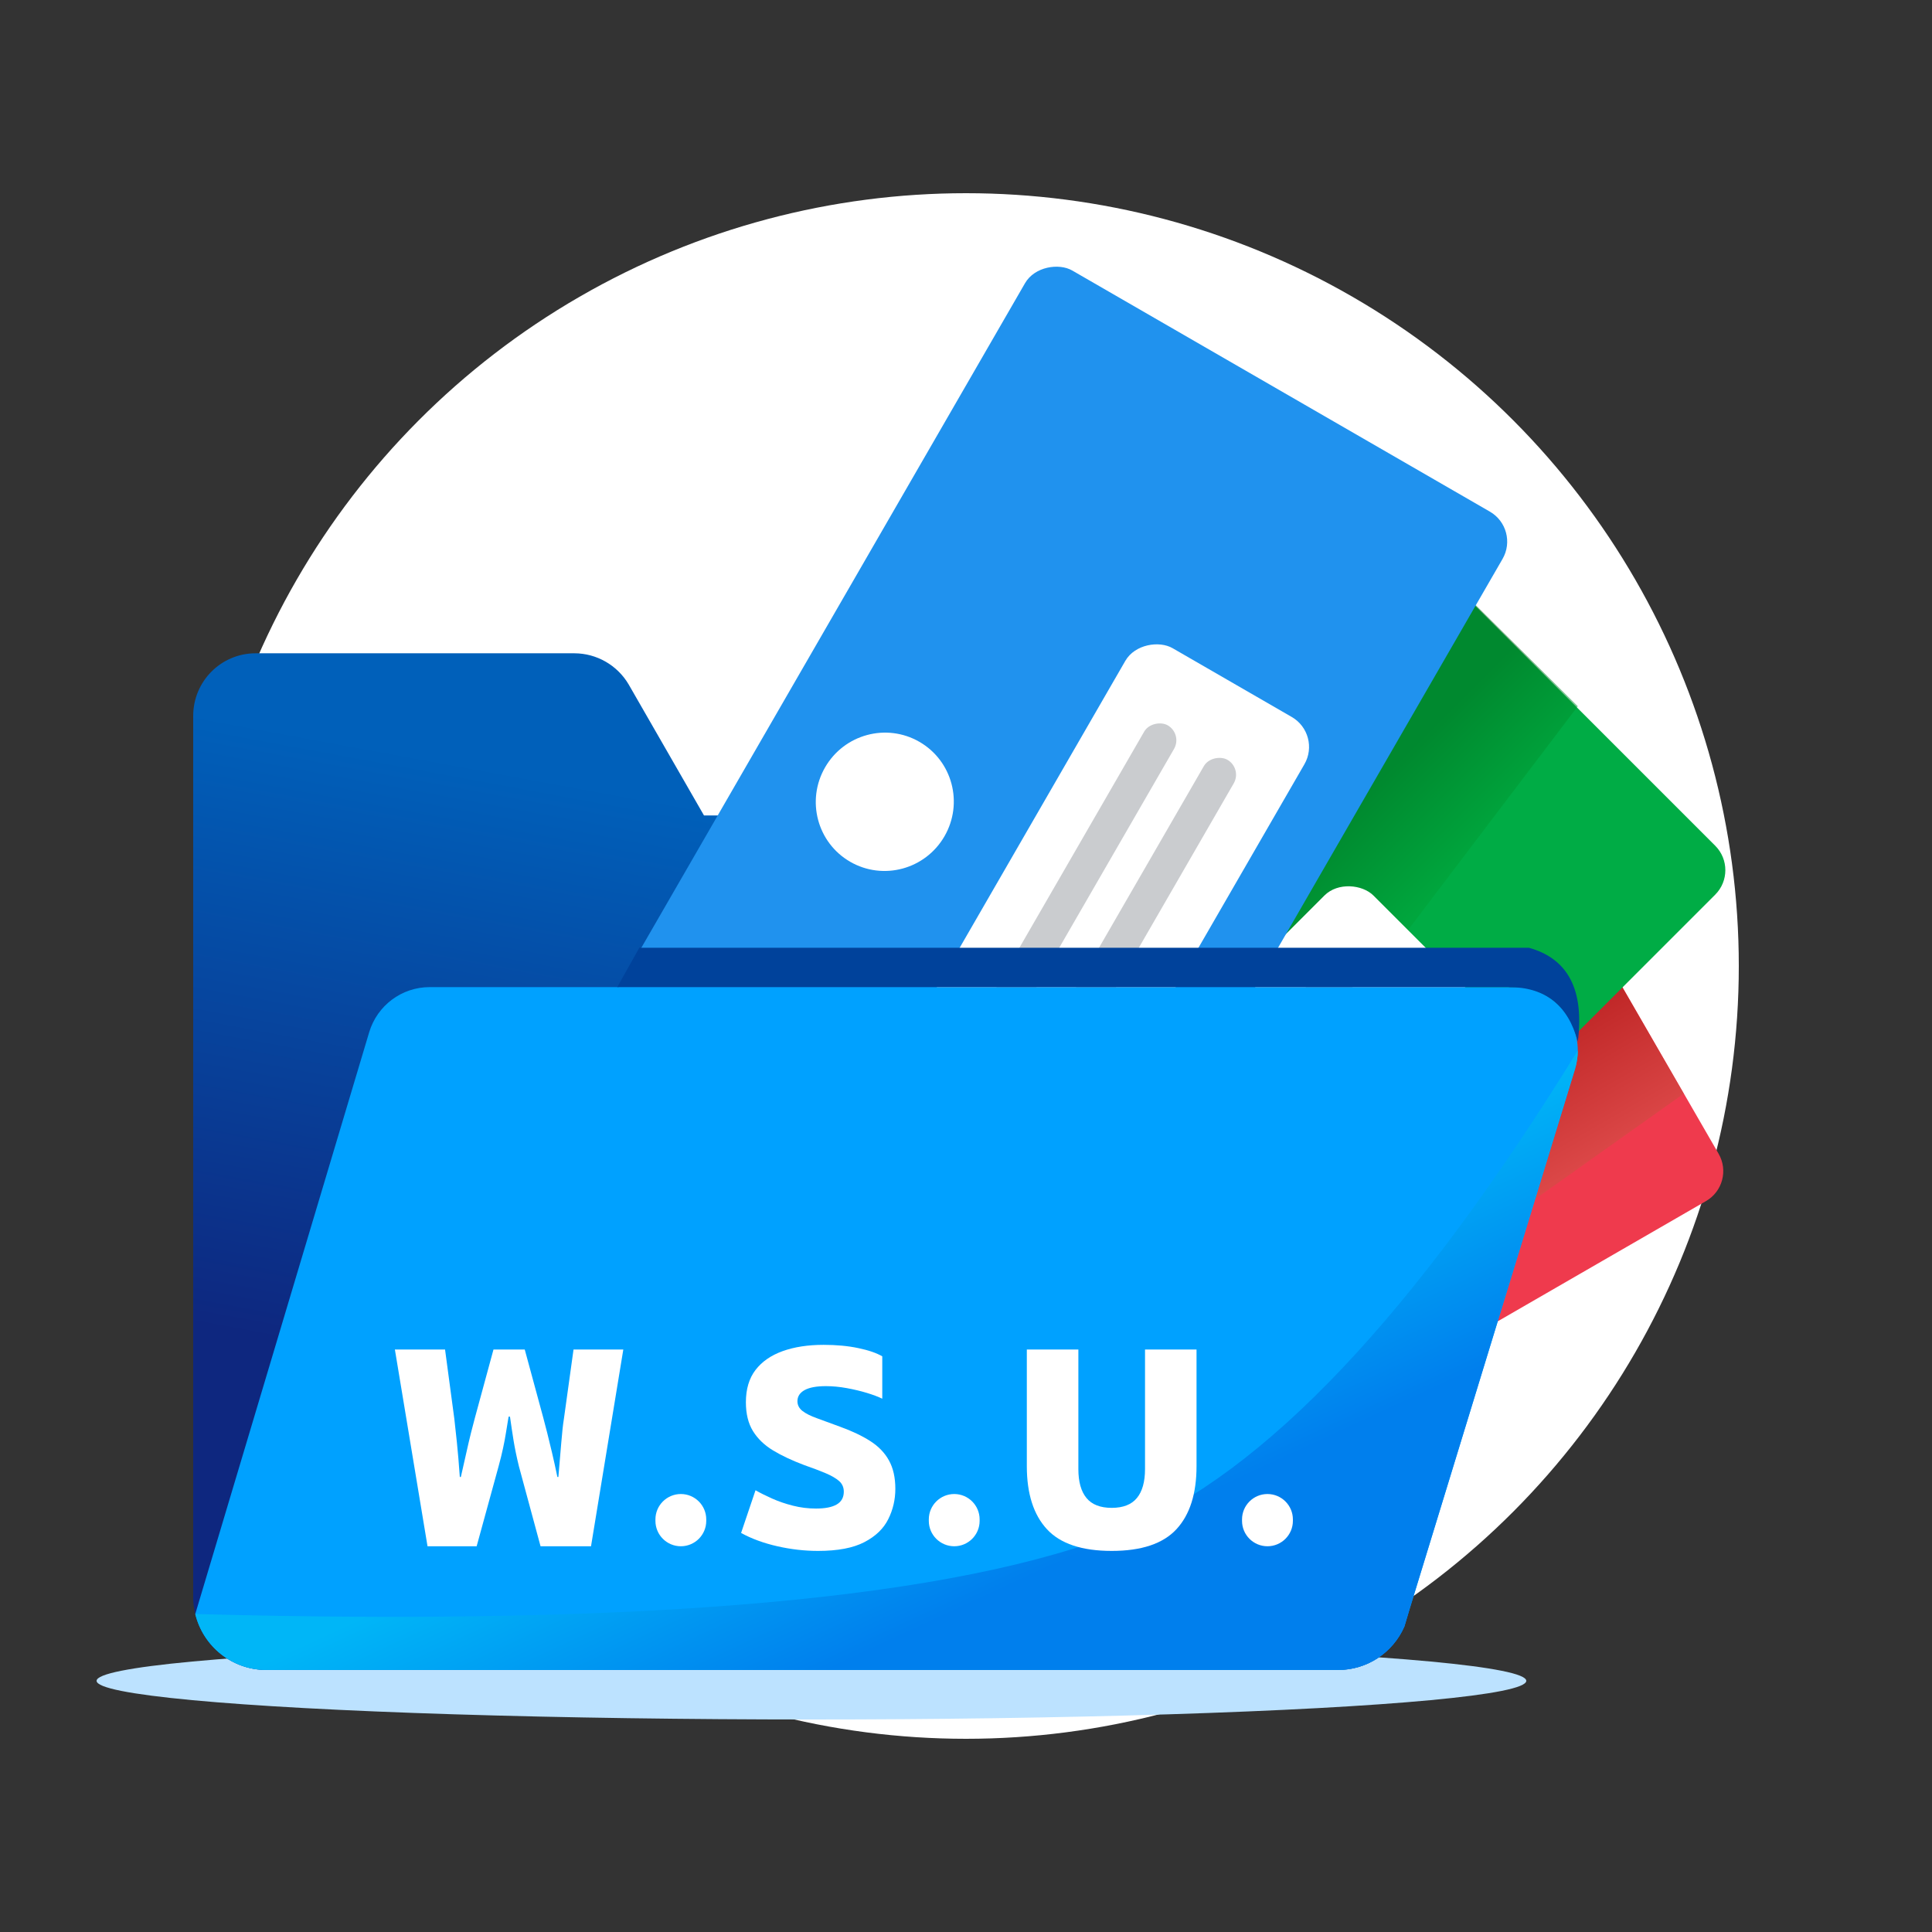
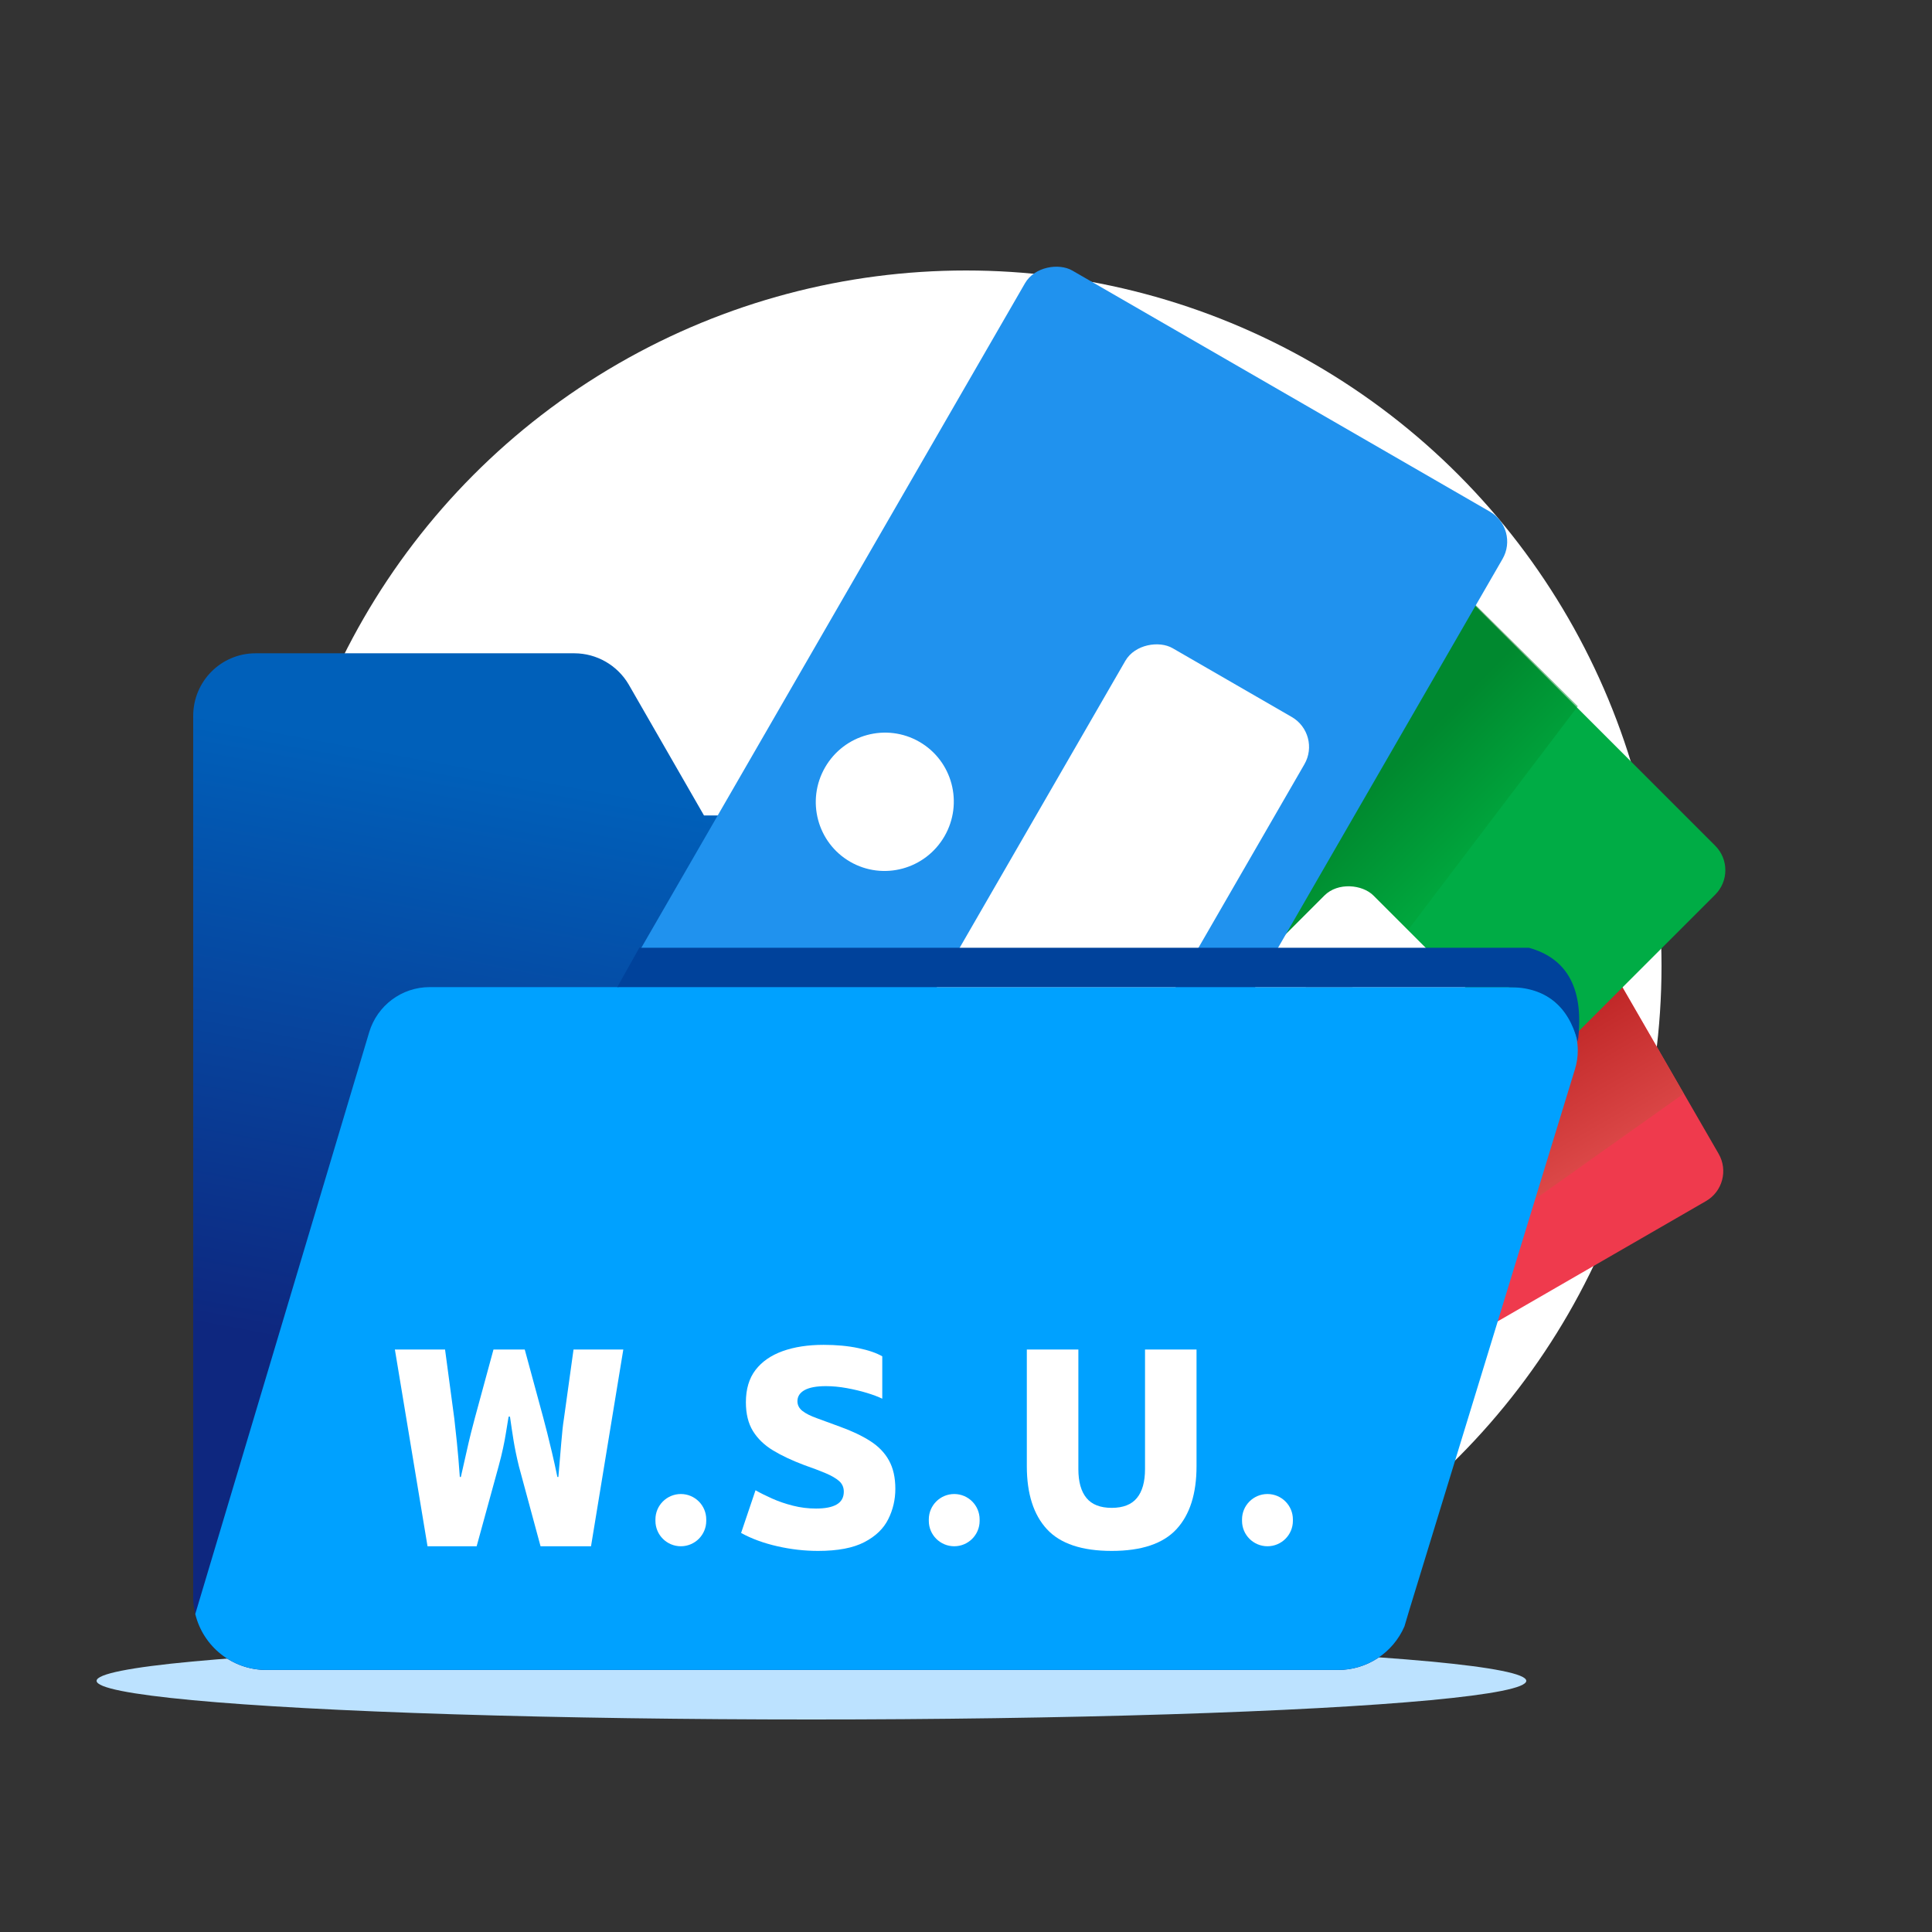
<svg xmlns="http://www.w3.org/2000/svg" width="56px" height="56px" viewBox="0 0 56 56" version="1.1">
  <rect x="0" y="0" width="56" height="56" fill="#333333" stroke="none" />
  <title>icon_product_ins_CTP</title>
  <defs>
    <linearGradient x1="7.017%" y1="67.785%" x2="19.683%" y2="10.079%" id="linearGradient-1">
      <stop stop-color="#0E277F" offset="0%" />
      <stop stop-color="#0060BA" offset="100%" />
    </linearGradient>
    <linearGradient x1="93.117%" y1="90.806%" x2="93.117%" y2="59.407%" id="linearGradient-2">
      <stop stop-color="#E14E4E" offset="0%" />
      <stop stop-color="#BF2626" offset="100%" />
    </linearGradient>
    <linearGradient x1="86.717%" y1="75.523%" x2="86.717%" y2="50%" id="linearGradient-3">
      <stop stop-color="#00A136" offset="0%" />
      <stop stop-color="#006819" offset="100%" />
    </linearGradient>
    <linearGradient x1="62.975%" y1="38.796%" x2="84.817%" y2="60.038%" id="linearGradient-4">
      <stop stop-color="#00B6F7" offset="0%" />
      <stop stop-color="#007FED" offset="100%" />
    </linearGradient>
  </defs>
  <g id="Symbols" stroke="none" stroke-width="1" fill="none" fill-rule="evenodd">
    <g id="Group-74-Copy">
      <circle id="Oval" fill="#FFFFFF" cx="28" cy="28" r="20.16" />
-       <circle id="Oval" fill="#FFFFFF" cx="28" cy="28" r="22.4" />
      <ellipse id="Oval" fill="#BCE2FF" cx="23.52" cy="48.72" rx="20.72" ry="1.12" />
      <g id="Group" transform="translate(5.6, 7.34)">
        <g id="folder">
          <path d="M35.288,18.116 L35.288,38.932 C35.289,39.073 35.274,39.214 35.243,39.352 L35.109,39.803 C34.774,40.572 34.015,41.069 33.178,41.064 L2.11,41.064 C1.137,41.061 0.291,40.392 0.06,39.443 C0.017,39.276 -0.003,39.104 0,38.932 L0,13.413 C-0.002,12.411 0.806,11.598 1.804,11.596 L1.811,11.596 L11.05,11.596 C11.695,11.598 12.292,11.94 12.621,12.497 L14.806,16.297 L33.492,16.297 C34.488,16.301 35.293,17.116 35.288,18.116 L35.288,18.116 Z" id="Path" fill="url(#linearGradient-1)" />
          <g id="Group-138" transform="translate(8.559, 0)">
            <g id="Group-137" transform="translate(18.26, 28.078) rotate(-30) translate(-18.26, -28.078) translate(2.207, 20.087)">
              <path d="M1.003,0 L31.103,0 C31.657,-1.01789302e-16 32.106,0.449 32.106,1.003 L32.106,14.979 C32.106,15.533 31.657,15.983 31.103,15.983 L7.991,15.983 C3.578,15.983 6.82661524e-13,12.405 6.82121026e-13,7.991 L6.82121026e-13,1.003 C6.82053167e-13,0.449 0.449,-5.64344513e-16 1.003,0 Z" id="Rectangle" fill="#EF3A4D" />
              <path d="M1.003,9.09494702e-13 L31.103,9.09494702e-13 C31.657,-0 32.106,0.449 32.106,1.003 C32.106,1.003 32.106,1.003 32.106,1.003 L32.101,12.963 L32.101,12.963 L7.956,15.234 C3.956,15.611 0.408,12.673 0.032,8.673 C0.011,8.446 2.78547017e-17,8.219 0,7.991 L0,1.003 C-6.78595347e-17,0.449 0.449,9.08930357e-13 1.003,9.09494702e-13 Z" id="Rectangle" fill="url(#linearGradient-2)" />
-               <rect id="Rectangle" fill="#FFFFFF" x="8.027" y="7.991" width="16.053" height="5.994" rx="1.003" />
              <ellipse id="Oval" fill="#FFFFFF" cx="16.053" cy="3.996" rx="2.007" ry="1.998" />
              <rect id="Rectangle" fill="#CACCCF" x="10.033" y="9.49" width="12.04" height="1" rx="0.5" />
              <rect id="Rectangle" fill="#CACCCF" x="10.033" y="11.488" width="12.04" height="1" rx="0.5" />
            </g>
            <g id="Group-136" transform="translate(19.279, 23.568) rotate(-45) translate(-19.279, -23.568) translate(3.205, 15.577)">
              <rect id="Rectangle" fill="#00AC45" x="7.27595761e-12" y="1.8189894e-12" width="32.106" height="15.983" rx="1.003" />
              <path d="M1.039,4.54747351e-13 L31.107,4.54747351e-13 C31.66,4.56608172e-13 32.108,0.446 32.111,0.999 L32.148,9.305 L32.148,9.305 L1.583,13.497 C1.034,13.572 0.528,13.188 0.452,12.639 C0.448,12.606 0.445,12.572 0.444,12.538 L0.037,1.039 C0.017,0.485 0.45,0.02 1.004,0.001 C1.016,0 1.028,4.5408339e-13 1.039,4.54747351e-13 Z" id="Rectangle" fill="url(#linearGradient-3)" opacity="0.504" />
              <rect id="Rectangle" fill="#FFFFFF" x="8.027" y="7.991" width="16.053" height="5.994" rx="1.003" />
              <ellipse id="Oval" fill="#FFFFFF" cx="16.053" cy="3.996" rx="2.007" ry="1.998" />
              <rect id="Rectangle" fill="#CACCCF" x="10.033" y="9.49" width="12.04" height="1" rx="0.5" />
              <rect id="Rectangle" fill="#CACCCF" x="10.033" y="11.488" width="12.04" height="1" rx="0.5" />
            </g>
            <g id="Group-107" transform="translate(14.947, 17.898) rotate(-60) translate(-14.947, -17.898) translate(-1.106, 9.907)">
              <rect id="Rectangle" fill="#2092EE" x="2.27373675e-13" y="0" width="32.106" height="15.983" rx="1.003" />
              <rect id="Rectangle" fill="#FFFFFF" x="8.027" y="7.991" width="16.053" height="5.994" rx="1.003" />
              <ellipse id="Oval" fill="#FFFFFF" cx="16.053" cy="3.996" rx="2.007" ry="1.998" />
-               <rect id="Rectangle" fill="#CACCCF" x="10.033" y="9.49" width="12.04" height="1" rx="0.5" />
-               <rect id="Rectangle" fill="#CACCCF" x="10.033" y="11.488" width="12.04" height="1" rx="0.5" />
            </g>
          </g>
          <path d="M38.302,21.272 C39.313,21.272 40.133,22.095 40.133,23.109 C40.133,23.292 40.105,23.474 40.052,23.649 L35.242,39.352 L35.108,39.803 C34.773,40.572 34.014,41.069 33.177,41.064 L2.11,41.064 C1.137,41.061 0.291,40.392 0.06,39.443 L5.101,22.58 C5.334,21.804 6.045,21.273 6.852,21.272 L38.302,21.272 Z" id="Path" fill="#00A1FF" />
-           <path d="M40.133,23.109 C40.133,23.292 40.105,23.474 40.052,23.649 L35.242,39.352 L35.108,39.803 C34.773,40.572 34.014,41.069 33.177,41.064 L2.11,41.064 C1.137,41.061 0.291,40.392 0.06,39.443 C13.176,39.801 22.151,38.994 26.985,37.024 C31.056,35.365 35.439,30.726 40.133,23.109 Z" id="Path" fill="url(#linearGradient-4)" />
          <polygon id="Path-14" fill="#00429B" points="12.292 21.272 12.931 20.131 38.714 20.131 38.714 21.272" />
          <path d="M38.714,20.131 C39.852,20.446 40.325,21.354 40.133,22.855 C39.856,21.8 39.19,21.272 38.135,21.272 L38.714,20.131 Z" id="Path-17" fill="#00429B" />
        </g>
        <g id="พ.ร.บ." transform="translate(5.846, 31.641)" fill="#FFFFFF" fill-rule="nonzero">
          <path d="M0.946,5.838 L0,0.135 L1.454,0.135 L1.723,2.144 C1.742,2.31 1.767,2.537 1.797,2.825 C1.827,3.113 1.855,3.448 1.882,3.83 L1.912,3.83 C1.971,3.573 2.025,3.339 2.071,3.127 C2.118,2.916 2.162,2.725 2.205,2.555 C2.249,2.385 2.287,2.237 2.32,2.113 L2.858,0.135 L3.764,0.135 L4.301,2.113 C4.335,2.237 4.373,2.385 4.416,2.555 C4.459,2.725 4.506,2.916 4.555,3.127 C4.605,3.339 4.657,3.573 4.71,3.83 L4.739,3.83 C4.773,3.448 4.801,3.113 4.824,2.825 C4.847,2.537 4.872,2.31 4.899,2.144 L5.178,0.135 L6.621,0.135 L5.685,5.838 L4.222,5.838 L3.594,3.517 C3.528,3.247 3.477,2.999 3.44,2.773 C3.404,2.548 3.369,2.317 3.336,2.081 L3.296,2.081 C3.269,2.241 3.244,2.394 3.221,2.539 C3.198,2.685 3.17,2.836 3.136,2.992 C3.103,3.148 3.06,3.323 3.007,3.517 L2.37,5.838 L0.946,5.838 Z" id="Path" />
          <path d="M8.289,4.324 C8.696,4.324 9.025,4.654 9.025,5.06 L9.025,5.102 C9.025,5.508 8.696,5.838 8.289,5.838 C7.882,5.838 7.552,5.508 7.552,5.102 L7.552,5.06 C7.552,4.654 7.882,4.324 8.289,4.324 Z" id="Path" />
          <path d="M12.265,5.973 C11.874,5.973 11.48,5.928 11.085,5.838 C10.69,5.748 10.34,5.62 10.035,5.453 L10.453,4.215 C10.586,4.291 10.745,4.371 10.931,4.454 C11.117,4.537 11.319,4.607 11.538,4.662 C11.757,4.718 11.98,4.745 12.206,4.745 C12.471,4.745 12.672,4.706 12.808,4.626 C12.944,4.546 13.012,4.423 13.012,4.256 C13.012,4.131 12.967,4.029 12.878,3.949 C12.788,3.87 12.657,3.793 12.484,3.72 C12.312,3.648 12.106,3.569 11.867,3.486 C11.515,3.354 11.213,3.212 10.961,3.06 C10.709,2.907 10.515,2.72 10.378,2.498 C10.242,2.276 10.174,1.998 10.174,1.665 C10.174,1.283 10.267,0.971 10.453,0.728 C10.639,0.486 10.901,0.304 11.24,0.182 C11.578,0.061 11.973,0 12.425,0 C12.796,0 13.132,0.031 13.43,0.094 C13.729,0.156 13.961,0.236 14.127,0.333 L14.127,1.561 C14.014,1.506 13.867,1.45 13.684,1.394 C13.502,1.339 13.306,1.292 13.097,1.254 C12.888,1.216 12.687,1.197 12.494,1.197 C12.222,1.197 12.016,1.235 11.877,1.311 C11.738,1.388 11.668,1.495 11.668,1.634 C11.668,1.745 11.716,1.839 11.812,1.915 C11.908,1.991 12.05,2.062 12.235,2.128 C12.421,2.194 12.644,2.276 12.903,2.373 C13.248,2.498 13.54,2.636 13.779,2.789 C14.018,2.942 14.199,3.129 14.321,3.351 C14.444,3.573 14.506,3.847 14.506,4.173 C14.506,4.485 14.438,4.778 14.301,5.052 C14.165,5.326 13.935,5.549 13.609,5.718 C13.284,5.888 12.836,5.973 12.265,5.973 Z" id="Path" />
          <path d="M16.213,4.324 C16.62,4.324 16.949,4.654 16.949,5.06 L16.949,5.102 C16.949,5.508 16.62,5.838 16.213,5.838 C15.806,5.838 15.476,5.508 15.476,5.102 L15.476,5.06 C15.476,4.654 15.806,4.324 16.213,4.324 Z" id="Path" />
          <path d="M20.777,5.973 C19.914,5.973 19.288,5.764 18.9,5.344 C18.512,4.924 18.317,4.315 18.317,3.517 L18.317,0.135 L19.811,0.135 L19.811,3.601 C19.811,3.968 19.889,4.248 20.045,4.438 C20.201,4.629 20.445,4.725 20.777,4.725 C21.109,4.725 21.353,4.629 21.509,4.438 C21.665,4.248 21.743,3.968 21.743,3.601 L21.743,0.135 L23.236,0.135 L23.236,3.517 C23.236,4.315 23.042,4.924 22.654,5.344 C22.265,5.764 21.64,5.973 20.777,5.973 Z" id="Path" />
          <path d="M25.292,4.324 C25.699,4.324 26.029,4.654 26.029,5.06 L26.029,5.102 C26.029,5.508 25.699,5.838 25.292,5.838 C24.885,5.838 24.555,5.508 24.555,5.102 L24.555,5.06 C24.555,4.654 24.885,4.324 25.292,4.324 Z" id="Path" />
        </g>
      </g>
    </g>
  </g>
</svg>